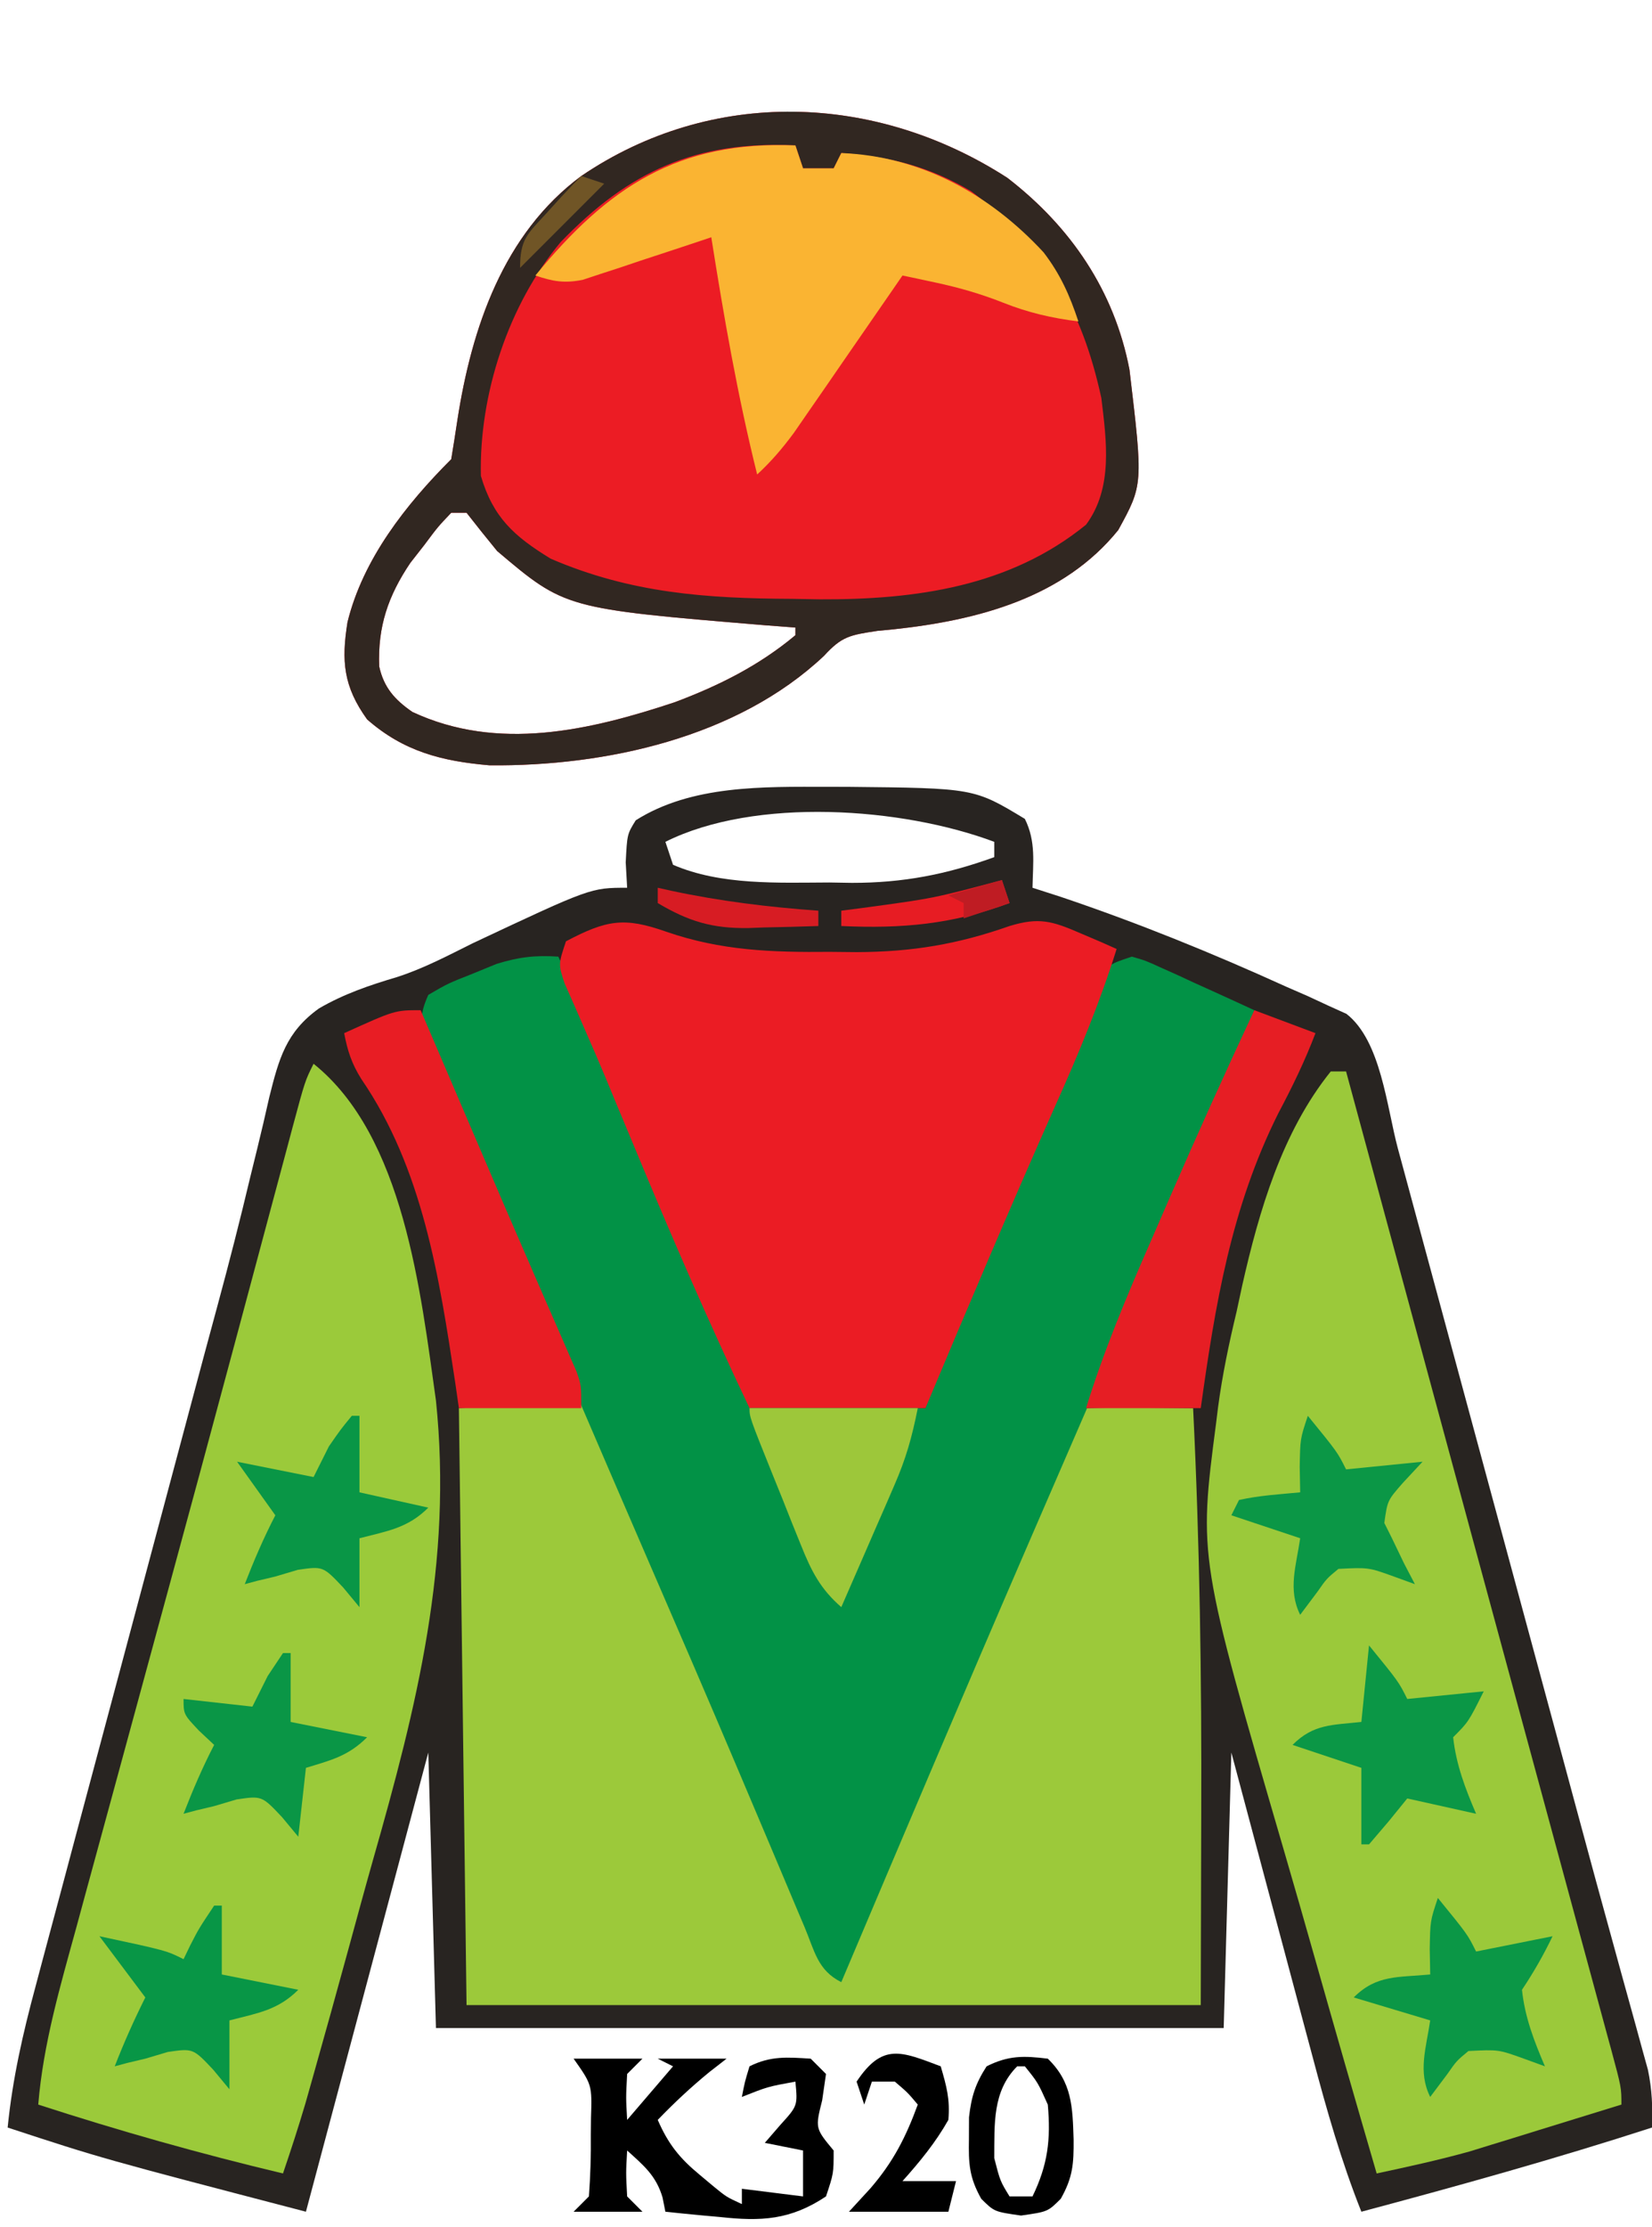
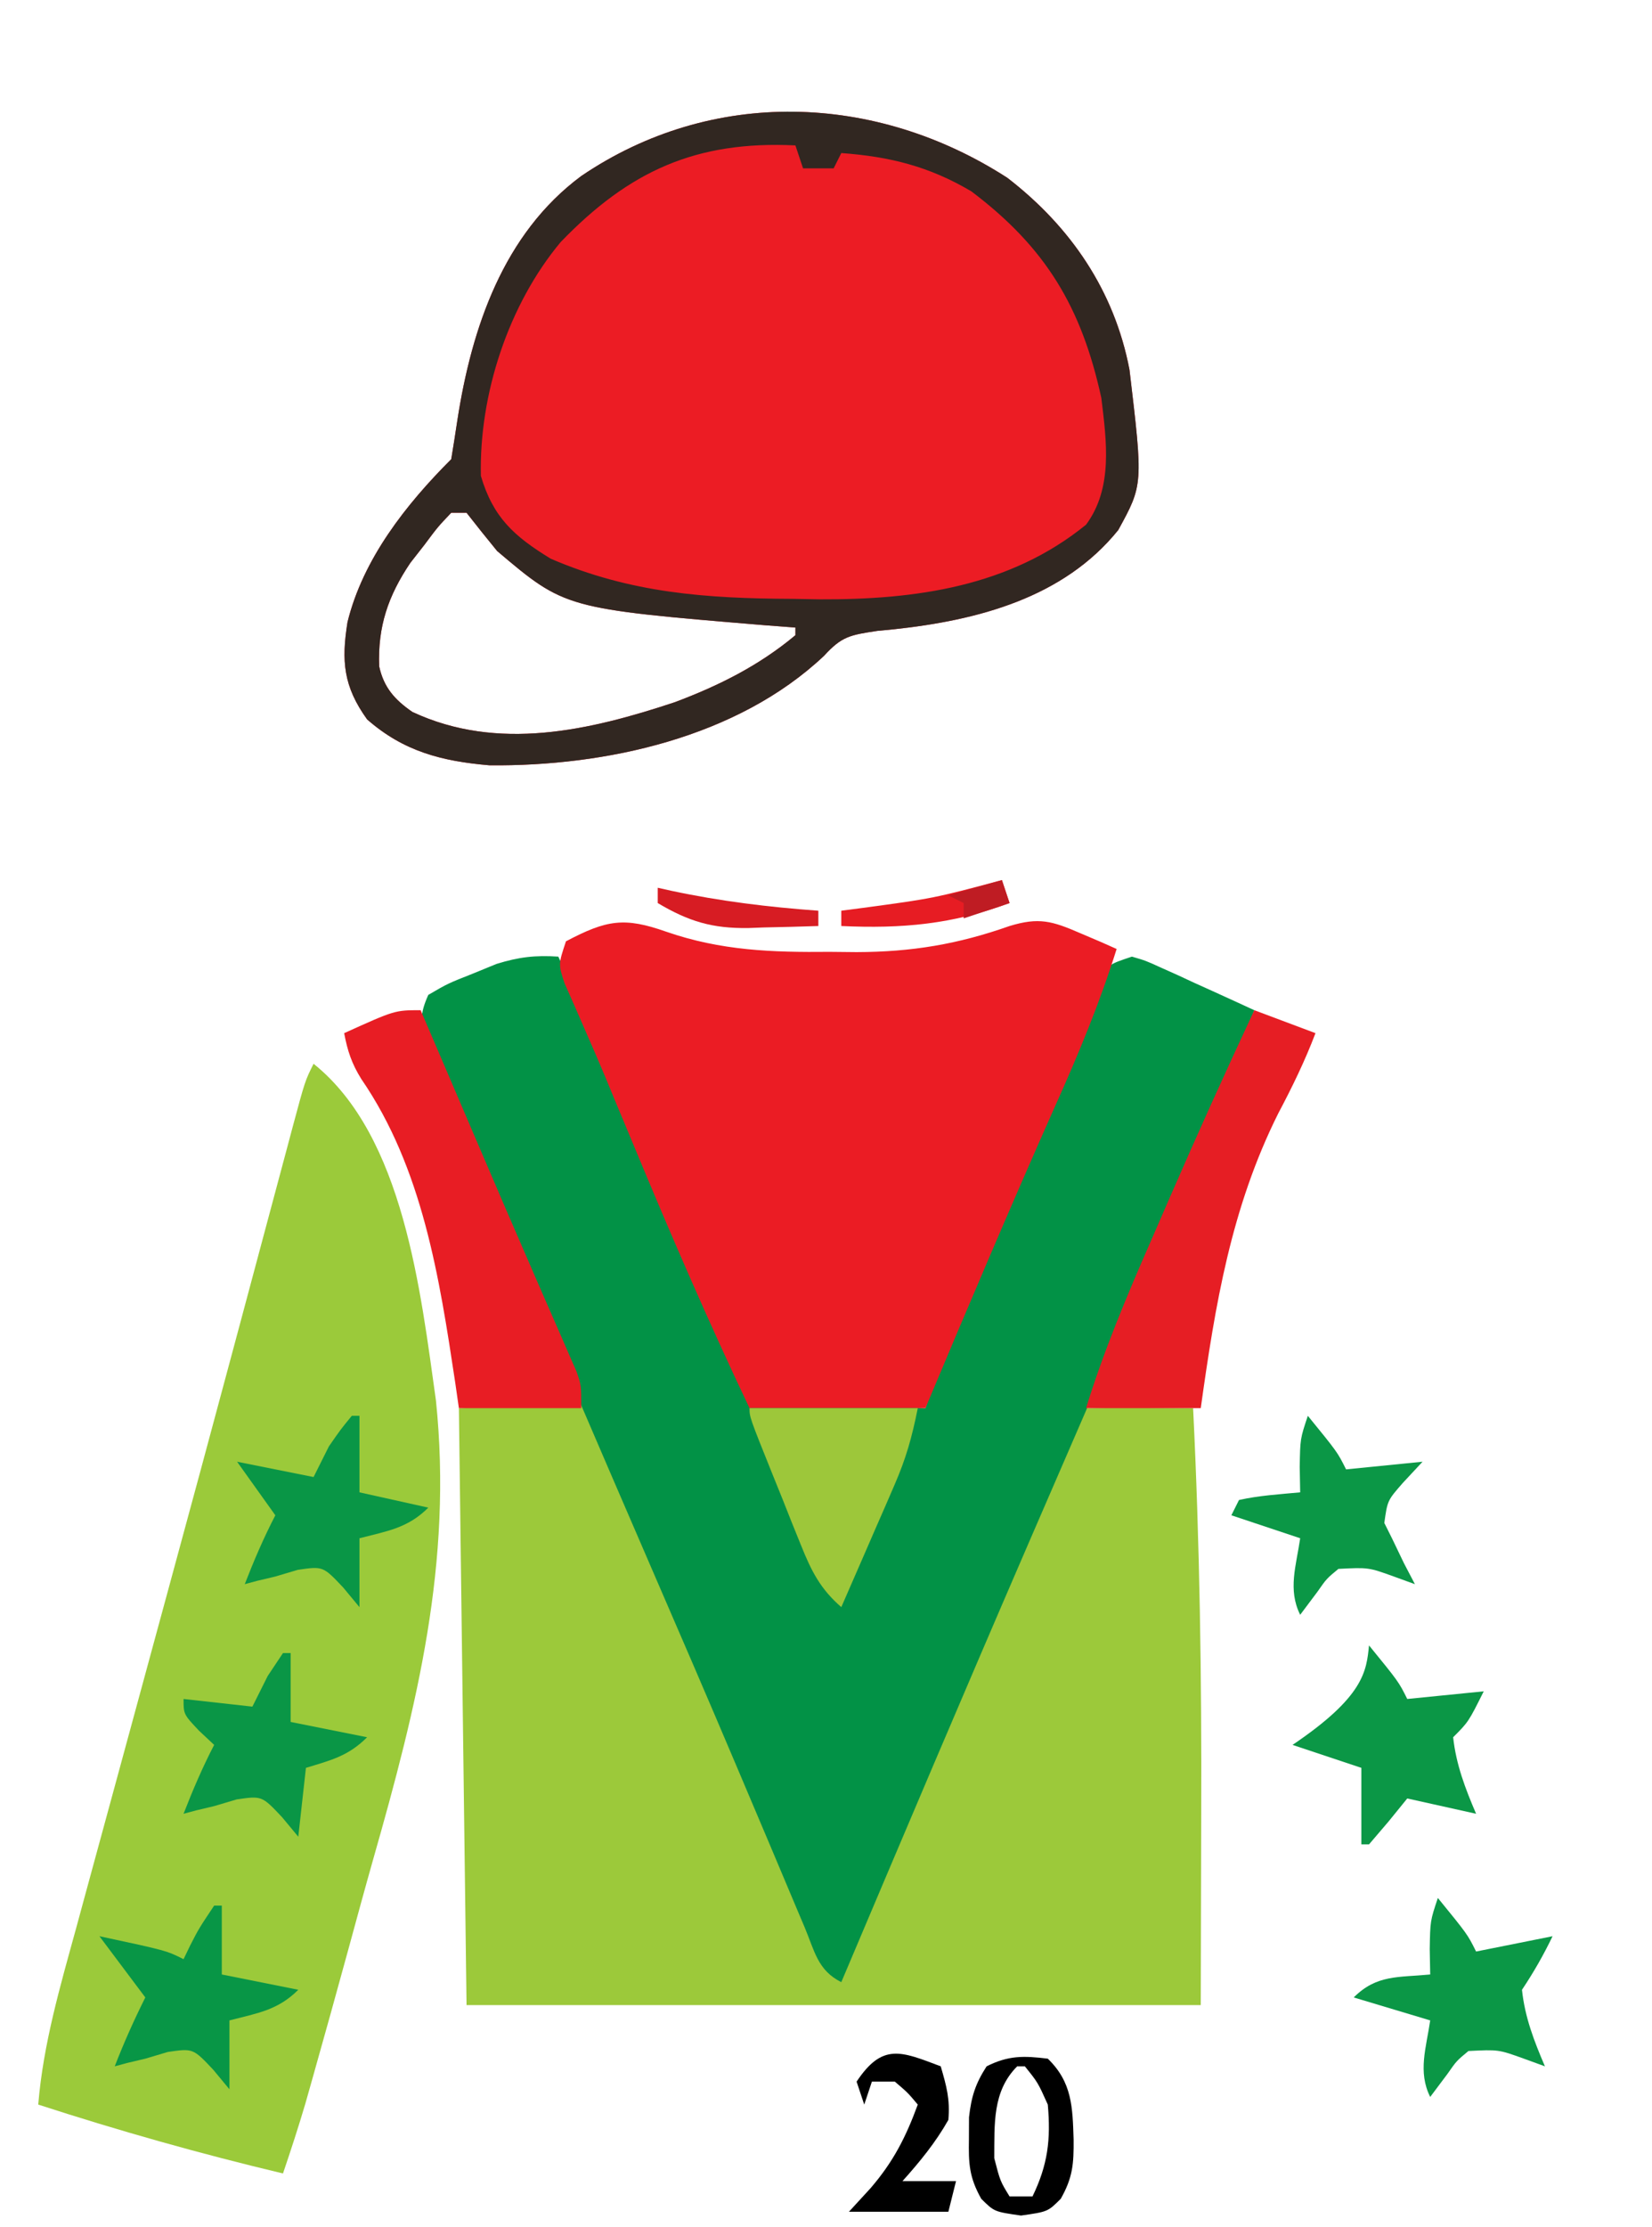
<svg xmlns="http://www.w3.org/2000/svg" version="1.1" width="216" height="291">
-   <path d="M0 0 C0.828 0.001 1.657 0.002 2.51 0.002 C19.094 0.167 19.094 0.167 25.75 4.188 C27.228 7.144 26.81 9.93 26.75 13.188 C27.967 13.579 29.184 13.971 30.438 14.375 C40.514 17.77 50.259 21.727 59.938 26.125 C60.871 26.532 61.805 26.939 62.767 27.358 C63.642 27.764 64.517 28.171 65.418 28.59 C66.205 28.946 66.991 29.301 67.802 29.668 C72.323 33.194 73.066 41.855 74.528 47.278 C74.936 48.782 74.936 48.782 75.352 50.317 C76.251 53.633 77.147 56.949 78.043 60.266 C78.673 62.594 79.304 64.922 79.935 67.25 C81.599 73.395 83.261 79.54 84.923 85.685 C86.588 91.844 88.256 98.002 89.924 104.16 C91.812 111.134 93.7 118.108 95.587 125.082 C95.876 126.15 96.165 127.218 96.462 128.318 C97.032 130.425 97.601 132.533 98.169 134.64 C99.675 140.231 101.197 145.816 102.74 151.396 C103.065 152.582 103.39 153.767 103.726 154.988 C104.35 157.265 104.98 159.54 105.615 161.813 C105.895 162.837 106.175 163.861 106.463 164.916 C106.712 165.816 106.961 166.715 107.218 167.642 C107.759 170.231 107.848 172.55 107.75 175.188 C95.189 179.255 82.505 182.782 69.75 186.188 C67.121 179.584 65.216 172.897 63.395 166.031 C62.935 164.317 62.935 164.317 62.466 162.568 C61.494 158.942 60.528 155.315 59.562 151.688 C58.902 149.219 58.241 146.75 57.58 144.281 C55.965 138.251 54.358 132.219 52.75 126.188 C52.42 138.067 52.09 149.947 51.75 162.188 C17.76 162.188 -16.23 162.188 -51.25 162.188 C-51.58 150.308 -51.91 138.428 -52.25 126.188 C-57.53 145.988 -62.81 165.787 -68.25 186.188 C-94.946 179.223 -94.946 179.223 -107.25 175.188 C-106.615 168.816 -105.254 162.861 -103.585 156.686 C-103.178 155.152 -103.178 155.152 -102.762 153.587 C-101.865 150.216 -100.96 146.846 -100.055 143.477 C-99.422 141.107 -98.79 138.737 -98.159 136.366 C-96.493 130.118 -94.82 123.872 -93.146 117.625 C-91.468 111.361 -89.797 105.094 -88.125 98.828 C-86.231 91.734 -84.337 84.64 -82.439 77.547 C-82.004 75.919 -82.004 75.919 -81.56 74.258 C-80.986 72.118 -80.408 69.978 -79.826 67.84 C-78.304 62.232 -76.863 56.617 -75.522 50.963 C-75.23 49.778 -74.939 48.592 -74.638 47.371 C-74.083 45.106 -73.549 42.836 -73.042 40.559 C-71.787 35.543 -70.859 32.05 -66.544 28.956 C-63.32 27.077 -59.936 25.923 -56.37 24.868 C-52.888 23.75 -49.704 22.063 -46.438 20.438 C-31.01 13.188 -31.01 13.188 -26.25 13.188 C-26.312 12.094 -26.374 11.001 -26.438 9.875 C-26.25 6.188 -26.25 6.188 -25.125 4.375 C-17.808 -0.259 -8.388 -0.009 0 0 Z M-21.25 7.188 C-20.92 8.178 -20.59 9.168 -20.25 10.188 C-13.992 12.893 -6.492 12.522 0.188 12.5 C1.16 12.516 2.133 12.532 3.135 12.549 C9.815 12.553 15.473 11.462 21.75 9.188 C21.75 8.527 21.75 7.867 21.75 7.188 C9.717 2.675 -9.493 1.309 -21.25 7.188 Z " fill="#282421" transform="translate(108.25,102.812)" />
  <path d="M0 0 C8.289 6.39 13.99 14.76 15.965 25.066 C17.75 40.091 17.75 40.091 14.496 46.023 C7.334 54.894 -3.885 57.818 -14.877 58.993 C-15.58 59.061 -16.283 59.129 -17.008 59.199 C-20.574 59.74 -21.638 59.902 -23.965 62.449 C-35.323 73.164 -52.574 76.913 -67.715 76.762 C-73.924 76.229 -78.928 74.965 -83.715 70.762 C-86.821 66.453 -87.091 63.121 -86.277 58.047 C-84.247 49.8 -78.646 42.692 -72.715 36.762 C-72.439 35.074 -72.167 33.386 -71.917 31.695 C-70.057 19.639 -65.916 7.322 -55.715 -0.238 C-38.621 -11.837 -17.216 -11.113 0 0 Z M-72.715 43.762 C-74.465 45.602 -74.465 45.602 -76.215 47.949 C-76.823 48.727 -77.432 49.504 -78.059 50.305 C-80.973 54.629 -82.333 58.634 -82.137 63.832 C-81.531 66.604 -80.102 68.197 -77.797 69.789 C-66.627 75.007 -54.622 72.219 -43.465 68.512 C-37.696 66.344 -32.464 63.732 -27.715 59.762 C-27.715 59.432 -27.715 59.102 -27.715 58.762 C-29.008 58.664 -30.301 58.566 -31.633 58.465 C-57.817 56.291 -57.817 56.291 -66.715 48.762 C-68.066 47.11 -69.404 45.446 -70.715 43.762 C-71.375 43.762 -72.035 43.762 -72.715 43.762 Z " fill="#EC1C24" transform="translate(131.715,23.238)" />
  <path d="M0 0 C2.262 3.393 3.809 6.938 5.422 10.664 C5.759 11.437 6.096 12.21 6.443 13.006 C7.548 15.545 8.649 18.085 9.75 20.625 C10.511 22.376 11.272 24.127 12.033 25.877 C19.123 42.208 26.088 58.592 33 75 C38.945 62.633 44.271 50.032 49.562 37.375 C63.901 3.099 63.901 3.099 66 1 C69.595 0.889 73.179 0.939 76.775 0.971 C77.839 0.981 78.904 0.99 80 1 C80.869 18.698 81.126 36.345 81.062 54.062 C81.042 62.292 81.021 70.521 81 79 C49.32 79 17.64 79 -15 79 C-15.33 53.26 -15.66 27.52 -16 1 C-8.08 0.505 -8.08 0.505 0 0 Z " fill="#9CC93A" transform="translate(76,183)" />
  <path d="M0 0 C0.881 1.852 1.754 3.706 2.625 5.562 C3.356 7.111 3.356 7.111 4.102 8.691 C6.072 13.04 7.797 17.483 9.555 21.921 C12.504 29.328 15.685 36.631 18.875 43.938 C19.474 45.314 20.073 46.691 20.672 48.068 C22.112 51.38 23.556 54.69 25 58 C32.59 58.33 40.18 58.66 48 59 C48.99 56.03 49.98 53.06 51 50 C51.756 48.07 52.536 46.149 53.348 44.242 C53.783 43.215 54.219 42.187 54.668 41.129 C55.128 40.055 55.588 38.981 56.062 37.875 C56.542 36.753 57.022 35.631 57.516 34.475 C58.512 32.147 59.509 29.819 60.508 27.492 C61.968 24.075 63.406 20.65 64.84 17.223 C65.726 15.127 66.613 13.032 67.5 10.938 C67.909 9.951 68.317 8.964 68.739 7.947 C69.317 6.594 69.317 6.594 69.906 5.215 C70.406 4.026 70.406 4.026 70.916 2.812 C72 1 72 1 75 0 C76.809 0.529 76.809 0.529 78.793 1.434 C79.505 1.753 80.217 2.072 80.951 2.4 C82.058 2.914 82.058 2.914 83.188 3.438 C83.937 3.776 84.687 4.114 85.459 4.463 C87.31 5.3 89.155 6.149 91 7 C87.515 16.356 83.689 25.525 79.701 34.674 C78.654 37.078 77.61 39.482 76.566 41.887 C75.103 45.259 73.639 48.631 72.173 52.001 C68.796 59.769 65.427 67.54 62.062 75.312 C61.74 76.056 61.418 76.8 61.087 77.566 C52.962 96.337 44.977 115.167 37 134 C33.901 132.45 33.519 129.948 32.191 126.793 C31.913 126.138 31.635 125.483 31.348 124.807 C30.738 123.368 30.13 121.926 29.526 120.484 C28.205 117.336 26.871 114.194 25.538 111.052 C24.821 109.362 24.104 107.671 23.389 105.98 C19.526 96.857 15.588 87.767 11.65 78.676 C5.427 64.304 -0.763 49.919 -6.875 35.5 C-7.156 34.837 -7.437 34.174 -7.727 33.49 C-9.016 30.449 -10.301 27.406 -11.577 24.359 C-12.538 22.09 -13.521 19.83 -14.524 17.578 C-14.993 16.511 -15.462 15.443 -15.945 14.344 C-16.366 13.407 -16.786 12.471 -17.219 11.506 C-18.067 8.786 -18.157 7.585 -17 5 C-14.453 3.516 -14.453 3.516 -11.25 2.25 C-9.68 1.608 -9.68 1.608 -8.078 0.953 C-5.168 0.052 -3.016 -0.201 0 0 Z " fill="#029246" transform="translate(73,125)" />
  <path d="M0 0 C11.809 9.447 13.999 29.818 16 44 C18.198 65.197 13.526 83.871 7.772 104.026 C6.68 107.883 5.63 111.752 4.574 115.619 C3.03 121.254 1.472 126.884 -0.121 132.505 C-0.436 133.618 -0.751 134.732 -1.076 135.879 C-1.984 138.945 -2.97 141.973 -4 145 C-14.818 142.425 -25.422 139.432 -36 136 C-35.346 128.05 -33.124 120.521 -31.02 112.859 C-30.61 111.352 -30.201 109.845 -29.792 108.337 C-28.698 104.306 -27.597 100.277 -26.495 96.248 C-25.355 92.076 -24.221 87.902 -23.087 83.729 C-21.714 78.68 -20.341 73.631 -18.966 68.583 C-16.155 58.264 -13.363 47.94 -10.594 37.609 C-10.265 36.384 -9.937 35.159 -9.598 33.897 C-8.37 29.316 -7.142 24.734 -5.918 20.152 C-5.099 17.091 -4.278 14.03 -3.457 10.969 C-3.219 10.077 -2.982 9.184 -2.737 8.265 C-1.114 2.227 -1.114 2.227 0 0 Z " fill="#9BCA3A" transform="translate(41,139)" />
-   <path d="M0 0 C0.66 0 1.32 0 2 0 C2.678 2.504 3.357 5.008 4.035 7.512 C4.261 8.347 4.488 9.182 4.721 10.042 C6.059 14.981 7.396 19.92 8.733 24.86 C12.03 37.039 15.33 49.218 18.636 61.395 C20.737 69.13 22.835 76.866 24.933 84.601 C26.257 89.485 27.582 94.369 28.91 99.252 C30.179 103.922 31.446 108.592 32.711 113.263 C33.185 115.012 33.66 116.76 34.136 118.509 C34.792 120.916 35.444 123.324 36.095 125.732 C36.29 126.444 36.484 127.157 36.685 127.89 C38 132.772 38 132.772 38 135 C34.356 136.131 30.709 137.254 27.062 138.375 C26.041 138.692 25.019 139.009 23.967 139.336 C22.958 139.645 21.949 139.955 20.91 140.273 C19.994 140.556 19.077 140.839 18.133 141.13 C14.121 142.244 10.071 143.129 6 144 C3.227 134.481 0.487 124.952 -2.214 115.412 C-3.47 110.98 -4.736 106.552 -6.028 102.13 C-17.288 63.521 -17.288 63.521 -15 46 C-14.915 45.311 -14.831 44.621 -14.743 43.911 C-14.179 39.665 -13.313 35.538 -12.312 31.375 C-12.068 30.239 -11.824 29.104 -11.572 27.934 C-9.369 18.197 -6.36 7.895 0 0 Z " fill="#9BC93A" transform="translate(174,140)" />
  <path d="M0 0 C7.169 2.485 13.858 2.71 21.396 2.634 C22.555 2.646 23.714 2.657 24.908 2.669 C32.126 2.645 38.111 1.649 44.896 -0.741 C48.718 -1.906 50.448 -1.409 54.146 0.197 C55.039 0.577 55.931 0.957 56.85 1.349 C57.525 1.649 58.201 1.95 58.896 2.259 C56.684 9.31 53.925 15.961 50.896 22.697 C45.058 35.814 39.456 49.022 33.896 62.259 C26.306 62.259 18.716 62.259 10.896 62.259 C5.569 51.05 0.651 39.722 -4.104 28.259 C-4.999 26.113 -5.895 23.968 -6.791 21.822 C-7.358 20.449 -7.358 20.449 -7.936 19.048 C-8.788 17.014 -9.663 14.989 -10.553 12.97 C-11.023 11.89 -11.494 10.81 -11.979 9.697 C-12.409 8.726 -12.84 7.755 -13.283 6.755 C-14.104 4.259 -14.104 4.259 -13.104 1.259 C-7.768 -1.56 -5.462 -1.923 0 0 Z " fill="#EB1C24" transform="translate(87.104,121.741)" />
  <path d="M0 0 C8.289 6.39 13.99 14.76 15.965 25.066 C17.75 40.091 17.75 40.091 14.496 46.023 C7.334 54.894 -3.885 57.818 -14.877 58.993 C-15.58 59.061 -16.283 59.129 -17.008 59.199 C-20.574 59.74 -21.638 59.902 -23.965 62.449 C-35.323 73.164 -52.574 76.913 -67.715 76.762 C-73.924 76.229 -78.928 74.965 -83.715 70.762 C-86.821 66.453 -87.091 63.121 -86.277 58.047 C-84.247 49.8 -78.646 42.692 -72.715 36.762 C-72.439 35.074 -72.167 33.386 -71.917 31.695 C-70.057 19.639 -65.916 7.322 -55.715 -0.238 C-38.621 -11.837 -17.216 -11.113 0 0 Z M-58.402 8.387 C-65.23 16.555 -69.085 28.291 -68.84 38.949 C-67.237 44.381 -64.491 46.844 -59.715 49.762 C-49.285 54.261 -39.372 54.965 -28.152 55.012 C-26.953 55.032 -25.753 55.053 -24.518 55.074 C-11.962 55.128 0.33 53.413 10.285 45.324 C13.837 40.533 12.963 34.371 12.285 28.762 C9.689 16.874 5.009 9.093 -4.715 1.762 C-10.215 -1.492 -15.381 -2.778 -21.715 -3.238 C-22.045 -2.578 -22.375 -1.918 -22.715 -1.238 C-24.035 -1.238 -25.355 -1.238 -26.715 -1.238 C-27.21 -2.723 -27.21 -2.723 -27.715 -4.238 C-40.701 -4.867 -49.445 -0.898 -58.402 8.387 Z M-72.715 43.762 C-74.465 45.602 -74.465 45.602 -76.215 47.949 C-76.823 48.727 -77.432 49.504 -78.059 50.305 C-80.973 54.629 -82.333 58.634 -82.137 63.832 C-81.531 66.604 -80.102 68.197 -77.797 69.789 C-66.627 75.007 -54.622 72.219 -43.465 68.512 C-37.696 66.344 -32.464 63.732 -27.715 59.762 C-27.715 59.432 -27.715 59.102 -27.715 58.762 C-29.008 58.664 -30.301 58.566 -31.633 58.465 C-57.817 56.291 -57.817 56.291 -66.715 48.762 C-68.066 47.11 -69.404 45.446 -70.715 43.762 C-71.375 43.762 -72.035 43.762 -72.715 43.762 Z " fill="#312721" transform="translate(131.715,23.238)" />
-   <path d="M0 0 C0.495 1.485 0.495 1.485 1 3 C2.32 3 3.64 3 5 3 C5.33 2.34 5.66 1.68 6 1 C16.415 1.401 25.415 6.383 32.441 13.965 C34.648 16.847 35.855 19.564 37 23 C33.523 22.565 30.43 21.849 27.188 20.562 C24.233 19.39 21.347 18.564 18.238 17.902 C17.441 17.731 16.643 17.559 15.822 17.383 C15.22 17.256 14.619 17.13 14 17 C13.531 17.681 13.062 18.362 12.579 19.064 C10.452 22.149 8.32 25.231 6.188 28.312 C5.45 29.384 4.712 30.456 3.951 31.561 C3.239 32.589 2.527 33.617 1.793 34.676 C1.138 35.624 0.484 36.572 -0.191 37.548 C-1.686 39.575 -3.156 41.296 -5 43 C-7.555 32.742 -9.349 22.434 -11 12 C-11.555 12.187 -12.109 12.374 -12.681 12.567 C-15.2 13.409 -17.725 14.236 -20.25 15.062 C-21.123 15.357 -21.995 15.652 -22.895 15.955 C-23.739 16.229 -24.583 16.503 -25.453 16.785 C-26.228 17.042 -27.003 17.298 -27.802 17.563 C-30.226 18.045 -31.678 17.779 -34 17 C-24.478 5.407 -15.336 -0.626 0 0 Z " fill="#FAB432" transform="translate(104,19)" />
  <path d="M0 0 C0.77 1.796 1.539 3.591 2.309 5.387 C2.805 6.544 3.301 7.701 3.812 8.893 C4.9 11.433 5.988 13.974 7.075 16.515 C9.634 22.494 12.199 28.469 14.801 34.43 C15.217 35.388 15.634 36.346 16.063 37.333 C16.84 39.12 17.622 40.905 18.408 42.688 C18.753 43.483 19.098 44.278 19.453 45.098 C19.754 45.784 20.054 46.469 20.364 47.176 C21 49 21 49 21 52 C15.72 52 10.44 52 5 52 C4.841 50.898 4.683 49.796 4.52 48.66 C2.446 34.906 0.256 20.661 -7.766 8.98 C-9.019 6.969 -9.563 5.315 -10 3 C-3.375 0 -3.375 0 0 0 Z " fill="#E81D24" transform="translate(55,132)" />
  <path d="M0 0 C2.64 0.99 5.28 1.98 8 3 C6.61 6.654 4.955 10.048 3.125 13.5 C-3.03 25.826 -5.118 38.499 -7 52 C-11.95 52 -16.9 52 -22 52 C-19.687 44.515 -16.688 37.387 -13.549 30.218 C-12.696 28.269 -11.848 26.319 -11.002 24.367 C-7.446 16.192 -3.772 8.078 0 0 Z " fill="#E61E24" transform="translate(164,132)" />
  <path d="M0 0 C7.26 0 14.52 0 22 0 C21.23 3.848 20.462 6.573 18.934 10.082 C18.531 11.013 18.128 11.945 17.713 12.904 C17.292 13.864 16.871 14.824 16.438 15.812 C16.013 16.792 15.588 17.771 15.15 18.779 C14.105 21.188 13.054 23.595 12 26 C9.255 23.61 8.087 21.288 6.738 17.93 C6.342 16.951 5.946 15.973 5.537 14.965 C4.931 13.435 4.931 13.435 4.312 11.875 C3.689 10.334 3.689 10.334 3.053 8.762 C0 1.172 0 1.172 0 0 Z " fill="#9DC73A" transform="translate(98,184)" />
-   <path d="M0 0 C2.97 0 5.94 0 9 0 C8.34 0.66 7.68 1.32 7 2 C6.833 5.083 6.833 5.083 7 8 C8.98 5.69 10.96 3.38 13 1 C12.34 0.67 11.68 0.34 11 0 C13.97 0 16.94 0 20 0 C19.258 0.578 18.515 1.155 17.75 1.75 C15.339 3.723 13.16 5.76 11 8 C12.367 11.151 13.857 13.009 16.5 15.188 C17.108 15.697 17.717 16.206 18.344 16.73 C19.985 18.071 19.985 18.071 22 19 C22 18.34 22 17.68 22 17 C24.64 17.33 27.28 17.66 30 18 C30 16.02 30 14.04 30 12 C27.525 11.505 27.525 11.505 25 11 C25.66 10.237 26.32 9.474 27 8.688 C29.299 6.157 29.299 6.157 29 3 C25.39 3.656 25.39 3.656 22 5 C22.375 3.062 22.375 3.062 23 1 C25.763 -0.381 27.947 -0.191 31 0 C31.66 0.66 32.32 1.32 33 2 C32.835 3.134 32.67 4.269 32.5 5.438 C31.584 9.096 31.584 9.096 34 12 C34 15 34 15 33 18 C28.338 21.097 24.52 21.278 19.125 20.688 C18.092 20.596 18.092 20.596 17.039 20.502 C15.358 20.35 13.679 20.177 12 20 C11.816 19.08 11.816 19.08 11.629 18.141 C10.791 15.29 9.172 13.962 7 12 C6.833 14.917 6.833 14.917 7 18 C7.66 18.66 8.32 19.32 9 20 C6.03 20 3.06 20 0 20 C0.66 19.34 1.32 18.68 2 18 C2.199 15.291 2.278 12.707 2.25 10 C2.258 9.263 2.265 8.525 2.273 7.766 C2.41 3.416 2.41 3.416 0 0 Z " fill="#000000" transform="translate(75,269)" />
  <path d="M0 0 C3.875 4.75 3.875 4.75 5 7 C5.722 6.856 6.444 6.711 7.188 6.562 C9.062 6.188 10.938 5.812 12.812 5.438 C13.534 5.293 14.256 5.149 15 5 C13.796 7.494 12.546 9.681 11 12 C11.378 15.59 12.584 18.697 14 22 C13.092 21.67 12.185 21.34 11.25 21 C7.93 19.804 7.93 19.804 4 20 C2.45 21.281 2.45 21.281 1.25 23 C0.507 23.99 -0.235 24.98 -1 26 C-2.642 22.717 -1.519 19.575 -1 16 C-4.3 15.01 -7.6 14.02 -11 13 C-7.994 9.994 -5.176 10.404 -1 10 C-1.021 8.907 -1.041 7.814 -1.062 6.688 C-1 3 -1 3 0 0 Z " fill="#0B9746" transform="translate(188,248)" />
-   <path d="M0 0 C3.875 4.75 3.875 4.75 5 7 C8.3 6.67 11.6 6.34 15 6 C13 10 13 10 11 12 C11.388 15.586 12.586 18.7 14 22 C11.03 21.34 8.06 20.68 5 20 C4.196 20.99 3.391 21.98 2.562 23 C1.717 23.99 0.871 24.98 0 26 C-0.33 26 -0.66 26 -1 26 C-1 22.7 -1 19.4 -1 16 C-3.97 15.01 -6.94 14.02 -10 13 C-7.238 10.238 -4.793 10.421 -1 10 C-0.67 6.7 -0.34 3.4 0 0 Z " fill="#0B9746" transform="translate(179,215)" />
+   <path d="M0 0 C3.875 4.75 3.875 4.75 5 7 C8.3 6.67 11.6 6.34 15 6 C13 10 13 10 11 12 C11.388 15.586 12.586 18.7 14 22 C11.03 21.34 8.06 20.68 5 20 C4.196 20.99 3.391 21.98 2.562 23 C1.717 23.99 0.871 24.98 0 26 C-0.33 26 -0.66 26 -1 26 C-1 22.7 -1 19.4 -1 16 C-3.97 15.01 -6.94 14.02 -10 13 C-0.67 6.7 -0.34 3.4 0 0 Z " fill="#0B9746" transform="translate(179,215)" />
  <path d="M0 0 C0.33 0 0.66 0 1 0 C1 3.3 1 6.6 1 10 C3.97 10.66 6.94 11.32 10 12 C7.314 14.686 4.624 15.06 1 16 C1 18.97 1 21.94 1 25 C0.299 24.154 -0.403 23.309 -1.125 22.438 C-3.762 19.644 -3.762 19.644 -7.062 20.125 C-8.517 20.558 -8.517 20.558 -10 21 C-10.784 21.186 -11.568 21.371 -12.375 21.562 C-12.911 21.707 -13.447 21.851 -14 22 C-12.801 18.917 -11.523 15.937 -10 13 C-11.65 10.69 -13.3 8.38 -15 6 C-10.05 6.99 -10.05 6.99 -5 8 C-4.34 6.68 -3.68 5.36 -3 4 C-1.438 1.75 -1.438 1.75 0 0 Z " fill="#099646" transform="translate(46,185)" />
  <path d="M0 0 C3.875 4.75 3.875 4.75 5 7 C8.3 6.67 11.6 6.34 15 6 C14.154 6.907 13.309 7.815 12.438 8.75 C10.409 11.067 10.409 11.067 10 14 C10.33 14.66 10.66 15.32 11 16 C11.516 17.073 12.031 18.145 12.562 19.25 C13.037 20.157 13.511 21.065 14 22 C13.092 21.67 12.185 21.34 11.25 21 C7.93 19.804 7.93 19.804 4 20 C2.45 21.281 2.45 21.281 1.25 23 C0.507 23.99 -0.235 24.98 -1 26 C-2.642 22.717 -1.519 19.575 -1 16 C-3.97 15.01 -6.94 14.02 -10 13 C-9.67 12.34 -9.34 11.68 -9 11 C-6.351 10.406 -3.708 10.258 -1 10 C-1.021 8.907 -1.041 7.814 -1.062 6.688 C-1 3 -1 3 0 0 Z " fill="#0B9746" transform="translate(171,185)" />
  <path d="M0 0 C0.33 0 0.66 0 1 0 C1 2.97 1 5.94 1 9 C4.3 9.66 7.6 10.32 11 11 C8.314 13.686 5.624 14.06 2 15 C2 17.97 2 20.94 2 24 C1.299 23.154 0.598 22.309 -0.125 21.438 C-2.762 18.644 -2.762 18.644 -6.062 19.125 C-7.517 19.558 -7.517 19.558 -9 20 C-9.784 20.186 -10.568 20.371 -11.375 20.562 C-11.911 20.707 -12.447 20.851 -13 21 C-11.793 17.897 -10.494 14.988 -9 12 C-10.98 9.36 -12.96 6.72 -15 4 C-6.25 5.875 -6.25 5.875 -4 7 C-3.711 6.402 -3.422 5.804 -3.125 5.188 C-2 3 -2 3 0 0 Z " fill="#089646" transform="translate(28,249)" />
  <path d="M0 0 C0.33 0 0.66 0 1 0 C1 2.97 1 5.94 1 9 C4.3 9.66 7.6 10.32 11 11 C8.537 13.463 6.293 13.998 3 15 C2.67 17.97 2.34 20.94 2 24 C1.299 23.154 0.598 22.309 -0.125 21.438 C-2.762 18.644 -2.762 18.644 -6.062 19.125 C-7.517 19.558 -7.517 19.558 -9 20 C-9.784 20.186 -10.568 20.371 -11.375 20.562 C-11.911 20.707 -12.447 20.851 -13 21 C-11.801 17.917 -10.523 14.937 -9 12 C-9.66 11.381 -10.32 10.762 -11 10.125 C-13 8 -13 8 -13 6 C-10.03 6.33 -7.06 6.66 -4 7 C-3.34 5.68 -2.68 4.36 -2 3 C-1.34 2.01 -0.68 1.02 0 0 Z " fill="#0A9646" transform="translate(37,216)" />
  <path d="M0 0 C3.186 3.08 3.239 6.334 3.375 10.562 C3.401 13.745 3.268 15.526 1.695 18.309 C0 20 0 20 -3.5 20.5 C-7 20 -7 20 -8.699 18.312 C-10.28 15.503 -10.37 13.707 -10.312 10.5 C-10.309 9.562 -10.305 8.623 -10.301 7.656 C-9.994 4.945 -9.469 3.284 -8 1 C-5.139 -0.431 -3.16 -0.387 0 0 Z M-4 1 C-7.257 4.257 -6.965 8.537 -7 13 C-6.227 15.996 -6.227 15.996 -5 18 C-4.01 18 -3.02 18 -2 18 C0.004 13.866 0.408 10.575 0 6 C-1.298 3.11 -1.298 3.11 -3 1 C-3.33 1 -3.66 1 -4 1 Z " fill="#000000" transform="translate(137,269)" />
  <path d="M0 0 C0.774 2.653 1.228 4.293 1 7 C-0.674 9.962 -2.734 12.471 -5 15 C-2.69 15 -0.38 15 2 15 C1.67 16.32 1.34 17.64 1 19 C-3.29 19 -7.58 19 -12 19 C-11.072 17.989 -10.144 16.979 -9.188 15.938 C-6.2 12.477 -4.57 9.274 -3 5 C-4.312 3.438 -4.312 3.438 -6 2 C-6.99 2 -7.98 2 -9 2 C-9.33 2.99 -9.66 3.98 -10 5 C-10.33 4.01 -10.66 3.02 -11 2 C-7.61 -3.085 -5.187 -1.959 0 0 Z " fill="#000000" transform="translate(123,270)" />
  <path d="M0 0 C0.33 0.99 0.66 1.98 1 3 C-6.465 5.775 -13.067 6.368 -21 6 C-21 5.34 -21 4.68 -21 4 C-20.071 3.879 -19.141 3.758 -18.184 3.633 C-8.964 2.388 -8.964 2.388 0 0 Z " fill="#E71C23" transform="translate(131,115)" />
  <path d="M0 0 C0.594 0.133 1.189 0.266 1.801 0.402 C8.185 1.763 14.492 2.53 21 3 C21 3.66 21 4.32 21 5 C18.624 5.082 16.251 5.141 13.875 5.188 C13.21 5.213 12.545 5.238 11.859 5.264 C7.131 5.333 4.049 4.403 0 2 C0 1.34 0 0.68 0 0 Z " fill="#D71C23" transform="translate(86,116)" />
-   <path d="M0 0 C0.99 0.33 1.98 0.66 3 1 C-0.63 4.63 -4.26 8.26 -8 12 C-8 8.241 -7.049 7.587 -4.562 4.875 C-3.924 4.171 -3.286 3.467 -2.629 2.742 C-1.764 1.817 -0.895 0.895 0 0 Z " fill="#705526" transform="translate(76,23)" />
  <path d="M0 0 C0.33 0.99 0.66 1.98 1 3 C-0.98 3.66 -2.96 4.32 -5 5 C-5 4.34 -5 3.68 -5 3 C-5.66 2.67 -6.32 2.34 -7 2 C-4.69 1.34 -2.38 0.68 0 0 Z " fill="#BF1C23" transform="translate(131,115)" />
</svg>